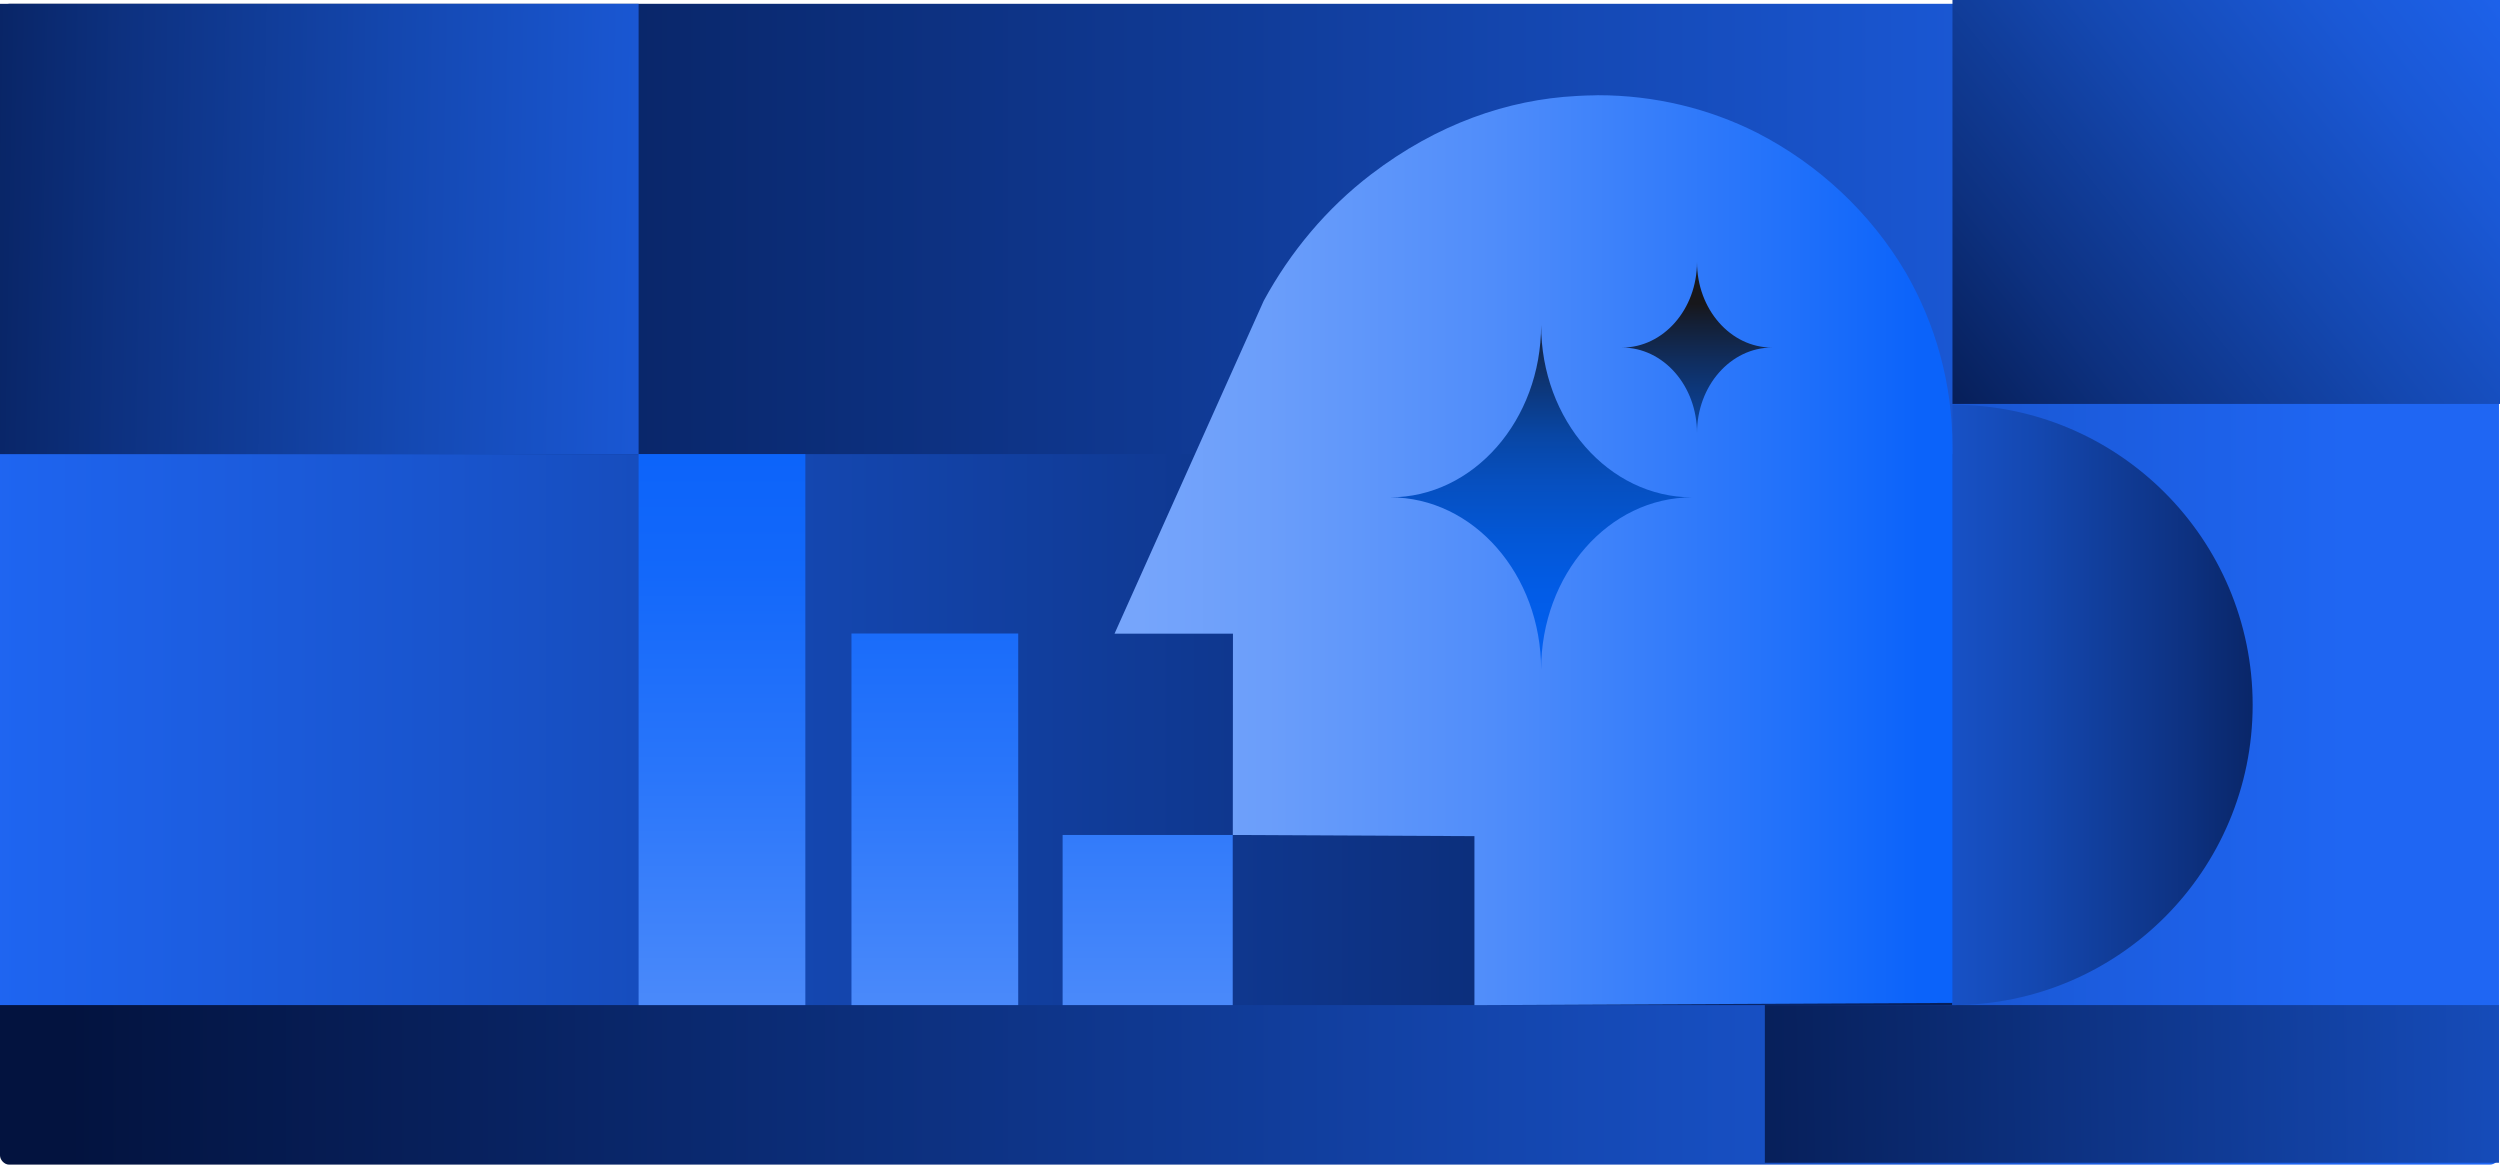
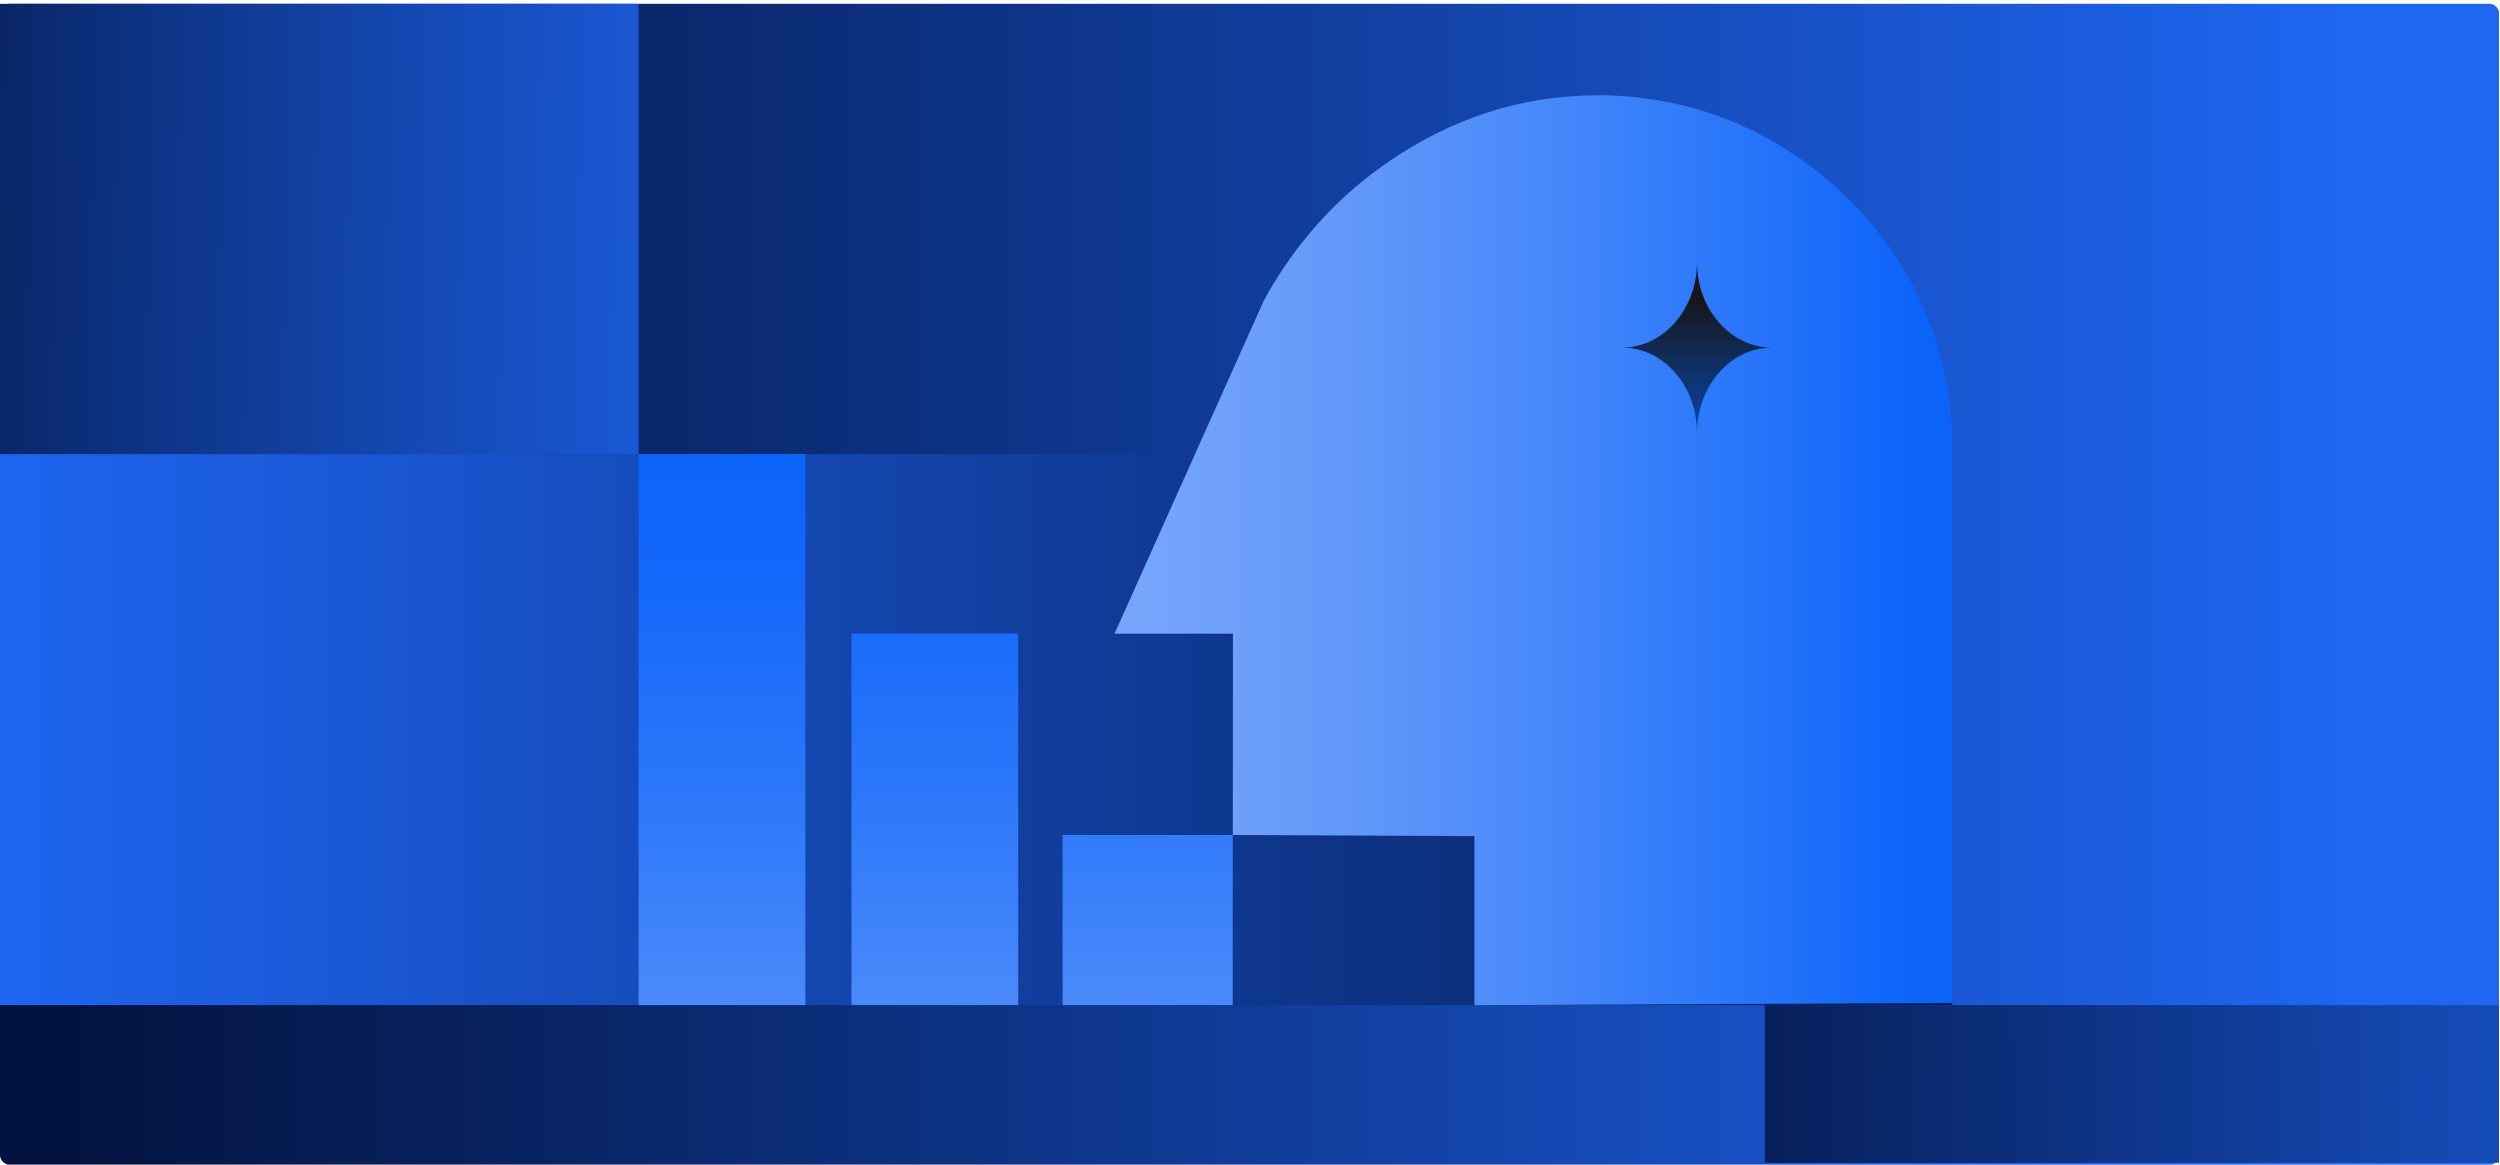
<svg xmlns="http://www.w3.org/2000/svg" xmlns:xlink="http://www.w3.org/1999/xlink" id="Layer_2" data-name="Layer 2" viewBox="0 0 319.8 148.97">
  <defs>
    <style>
      .cls-1 {
        fill: url(#linear-gradient-8);
      }

      .cls-2 {
        fill: url(#linear-gradient-7);
      }

      .cls-3 {
        fill: url(#linear-gradient-5);
      }

      .cls-4 {
        fill: url(#linear-gradient-6);
      }

      .cls-5 {
        fill: url(#linear-gradient-9);
      }

      .cls-6 {
        fill: url(#linear-gradient-4);
      }

      .cls-7 {
        fill: url(#linear-gradient-3);
      }

      .cls-8 {
        fill: url(#linear-gradient-2);
      }

      .cls-9 {
        fill: url(#linear-gradient);
      }

      .cls-10 {
        fill: url(#linear-gradient-10);
      }

      .cls-11 {
        fill: url(#linear-gradient-11);
      }

      .cls-12 {
        fill: url(#linear-gradient-12);
      }

      .cls-13 {
        fill: url(#linear-gradient-13);
      }
    </style>
    <linearGradient id="linear-gradient" x1="398.96" y1="74.73" x2="-11.62" y2="74.73" gradientUnits="userSpaceOnUse">
      <stop offset=".24" stop-color="#1f66f3" />
      <stop offset=".59" stop-color="#103b97" />
      <stop offset=".95" stop-color="#03133f" />
    </linearGradient>
    <linearGradient id="linear-gradient-2" x1="220.98" y1="32.63" x2="-39.3" y2="27.8" gradientUnits="userSpaceOnUse">
      <stop offset=".37" stop-color="#1f66f3" />
      <stop offset=".43" stop-color="#1d62eb" />
      <stop offset=".53" stop-color="#1a58d5" />
      <stop offset=".65" stop-color="#1448b1" />
      <stop offset=".79" stop-color="#0d3180" />
      <stop offset=".94" stop-color="#031442" />
      <stop offset=".95" stop-color="#03133f" />
    </linearGradient>
    <linearGradient id="linear-gradient-3" x1="329.01" y1="-9.67" x2="236.24" y2="64.8" gradientUnits="userSpaceOnUse">
      <stop offset="0" stop-color="#1f66f3" />
      <stop offset=".1" stop-color="#1d62eb" />
      <stop offset=".26" stop-color="#1a58d5" />
      <stop offset=".46" stop-color="#1448b1" />
      <stop offset=".69" stop-color="#0d3180" />
      <stop offset=".93" stop-color="#031442" />
      <stop offset=".95" stop-color="#03133f" />
    </linearGradient>
    <linearGradient id="linear-gradient-4" x1="-104.52" y1="93.33" x2="315.51" y2="93.33" xlink:href="#linear-gradient" />
    <linearGradient id="linear-gradient-5" x1="431.05" y1="136.49" x2="186.81" y2="139.84" gradientUnits="userSpaceOnUse">
      <stop offset=".24" stop-color="#1f66f3" />
      <stop offset=".47" stop-color="#154ab6" />
      <stop offset=".95" stop-color="#03133f" />
    </linearGradient>
    <linearGradient id="linear-gradient-6" x1="115.57" y1="90.17" x2="313.63" y2="90.17" gradientUnits="userSpaceOnUse">
      <stop offset=".53" stop-color="#1f66f3" />
      <stop offset=".57" stop-color="#1d62eb" />
      <stop offset=".64" stop-color="#1a58d5" />
      <stop offset=".73" stop-color="#1448b1" />
      <stop offset=".83" stop-color="#0d3180" />
      <stop offset=".94" stop-color="#031442" />
      <stop offset=".95" stop-color="#03133f" />
    </linearGradient>
    <linearGradient id="linear-gradient-7" x1="92.35" y1="165.14" x2="92.35" y2="34.12" gradientUnits="userSpaceOnUse">
      <stop offset=".03" stop-color="#76a5fb" />
      <stop offset=".24" stop-color="#508dfa" />
      <stop offset=".5" stop-color="#2a76fa" />
      <stop offset=".7" stop-color="#1368fa" />
      <stop offset=".83" stop-color="#0b63fa" />
    </linearGradient>
    <linearGradient id="linear-gradient-8" x1="119.58" x2="119.58" y2="34.12" xlink:href="#linear-gradient-7" />
    <linearGradient id="linear-gradient-9" x1="146.81" y1="165.14" x2="146.81" y2="34.12" xlink:href="#linear-gradient-7" />
    <linearGradient id="linear-gradient-10" x1="223.46" y1="16.87" x2="224.45" y2="16.87" gradientUnits="userSpaceOnUse">
      <stop offset=".03" stop-color="#00cb8d" />
      <stop offset=".22" stop-color="#00bb9d" />
      <stop offset=".61" stop-color="#0093c8" />
      <stop offset="1" stop-color="#0064fc" />
    </linearGradient>
    <linearGradient id="linear-gradient-11" x1="142.57" y1="70.37" x2="249.76" y2="70.37" gradientUnits="userSpaceOnUse">
      <stop offset=".03" stop-color="#76a5fb" />
      <stop offset=".18" stop-color="#6b9efa" />
      <stop offset=".45" stop-color="#508dfa" />
      <stop offset=".79" stop-color="#2372fa" />
      <stop offset=".96" stop-color="#0b63fa" />
    </linearGradient>
    <linearGradient id="linear-gradient-12" x1="197.15" y1="38.82" x2="197.15" y2="158.56" gradientUnits="userSpaceOnUse">
      <stop offset="0" stop-color="#17171b" />
      <stop offset=".02" stop-color="#141f34" />
      <stop offset=".06" stop-color="#102d5d" />
      <stop offset=".1" stop-color="#0c3a83" />
      <stop offset=".14" stop-color="#0846a4" />
      <stop offset=".19" stop-color="#064fbf" />
      <stop offset=".25" stop-color="#0357d6" />
      <stop offset=".31" stop-color="#025ce7" />
      <stop offset=".39" stop-color="#0060f3" />
      <stop offset=".5" stop-color="#0063fa" />
      <stop offset=".79" stop-color="#0064fc" />
    </linearGradient>
    <linearGradient id="linear-gradient-13" x1="217.08" y1="38.82" x2="217.08" y2="158.56" xlink:href="#linear-gradient-12" />
  </defs>
  <g id="Layer_1-2" data-name="Layer 1">
    <g>
      <rect class="cls-9" y=".49" width="319.67" height="148.49" rx="1.17" ry="1.17" />
      <rect class="cls-8" y=".49" width="81.69" height="57.61" />
-       <rect class="cls-7" x="249.76" width="70.05" height="51.67" />
      <rect class="cls-6" y="58.09" width="249.73" height="70.48" />
      <rect class="cls-3" x="225.76" y="128.57" width="93.91" height="20.17" />
-       <path class="cls-4" d="M249.76,128.57c21.21,0,38.4-17.19,38.4-38.4,0-21.21-17.19-38.4-38.4-38.4v76.81Z" />
      <rect class="cls-2" x="81.69" y="58.09" width="21.33" height="70.48" />
      <rect class="cls-1" x="108.92" y="81.04" width="21.33" height="47.53" />
      <rect class="cls-5" x="135.93" y="106.81" width="21.76" height="21.76" />
      <g>
-         <path class="cls-10" d="M223.46,16.61c.22.11.44.24.66.36.11.06.22.1.33.16l-.99-.52Z" />
        <path class="cls-11" d="M243.79,34.87l-.04-.07c-4.5-7.59-11.11-13.78-19.01-17.83-6.11-3.07-13.02-4.79-20.34-4.79-.21,0-.41.02-.62.02-.45,0-.91.02-1.36.04-.25.02-.52.02-.78.04-8.74.46-17.77,3.55-26.27,10.04-5.67,4.34-10.31,9.89-13.71,16.15l-19.09,42.59h15.15l-.02,25.75,30.91.15v21.62l61.15-.29V57.19c0-8.13-2.17-15.74-5.97-22.32Z" />
      </g>
      <g>
-         <path class="cls-12" d="M216.46,63.62c-10.67,0-19.32,9.87-19.32,22.04,0-12.17-8.65-22.04-19.32-22.04,10.67,0,19.32-9.87,19.32-22.04,0,12.17,8.65,22.04,19.32,22.04Z" />
        <path class="cls-13" d="M226.67,44.46c-5.29,0-9.59,4.9-9.59,10.94,0-6.04-4.29-10.94-9.59-10.94,5.29,0,9.59-4.9,9.59-10.94,0,6.04,4.29,10.94,9.59,10.94Z" />
      </g>
    </g>
  </g>
</svg>